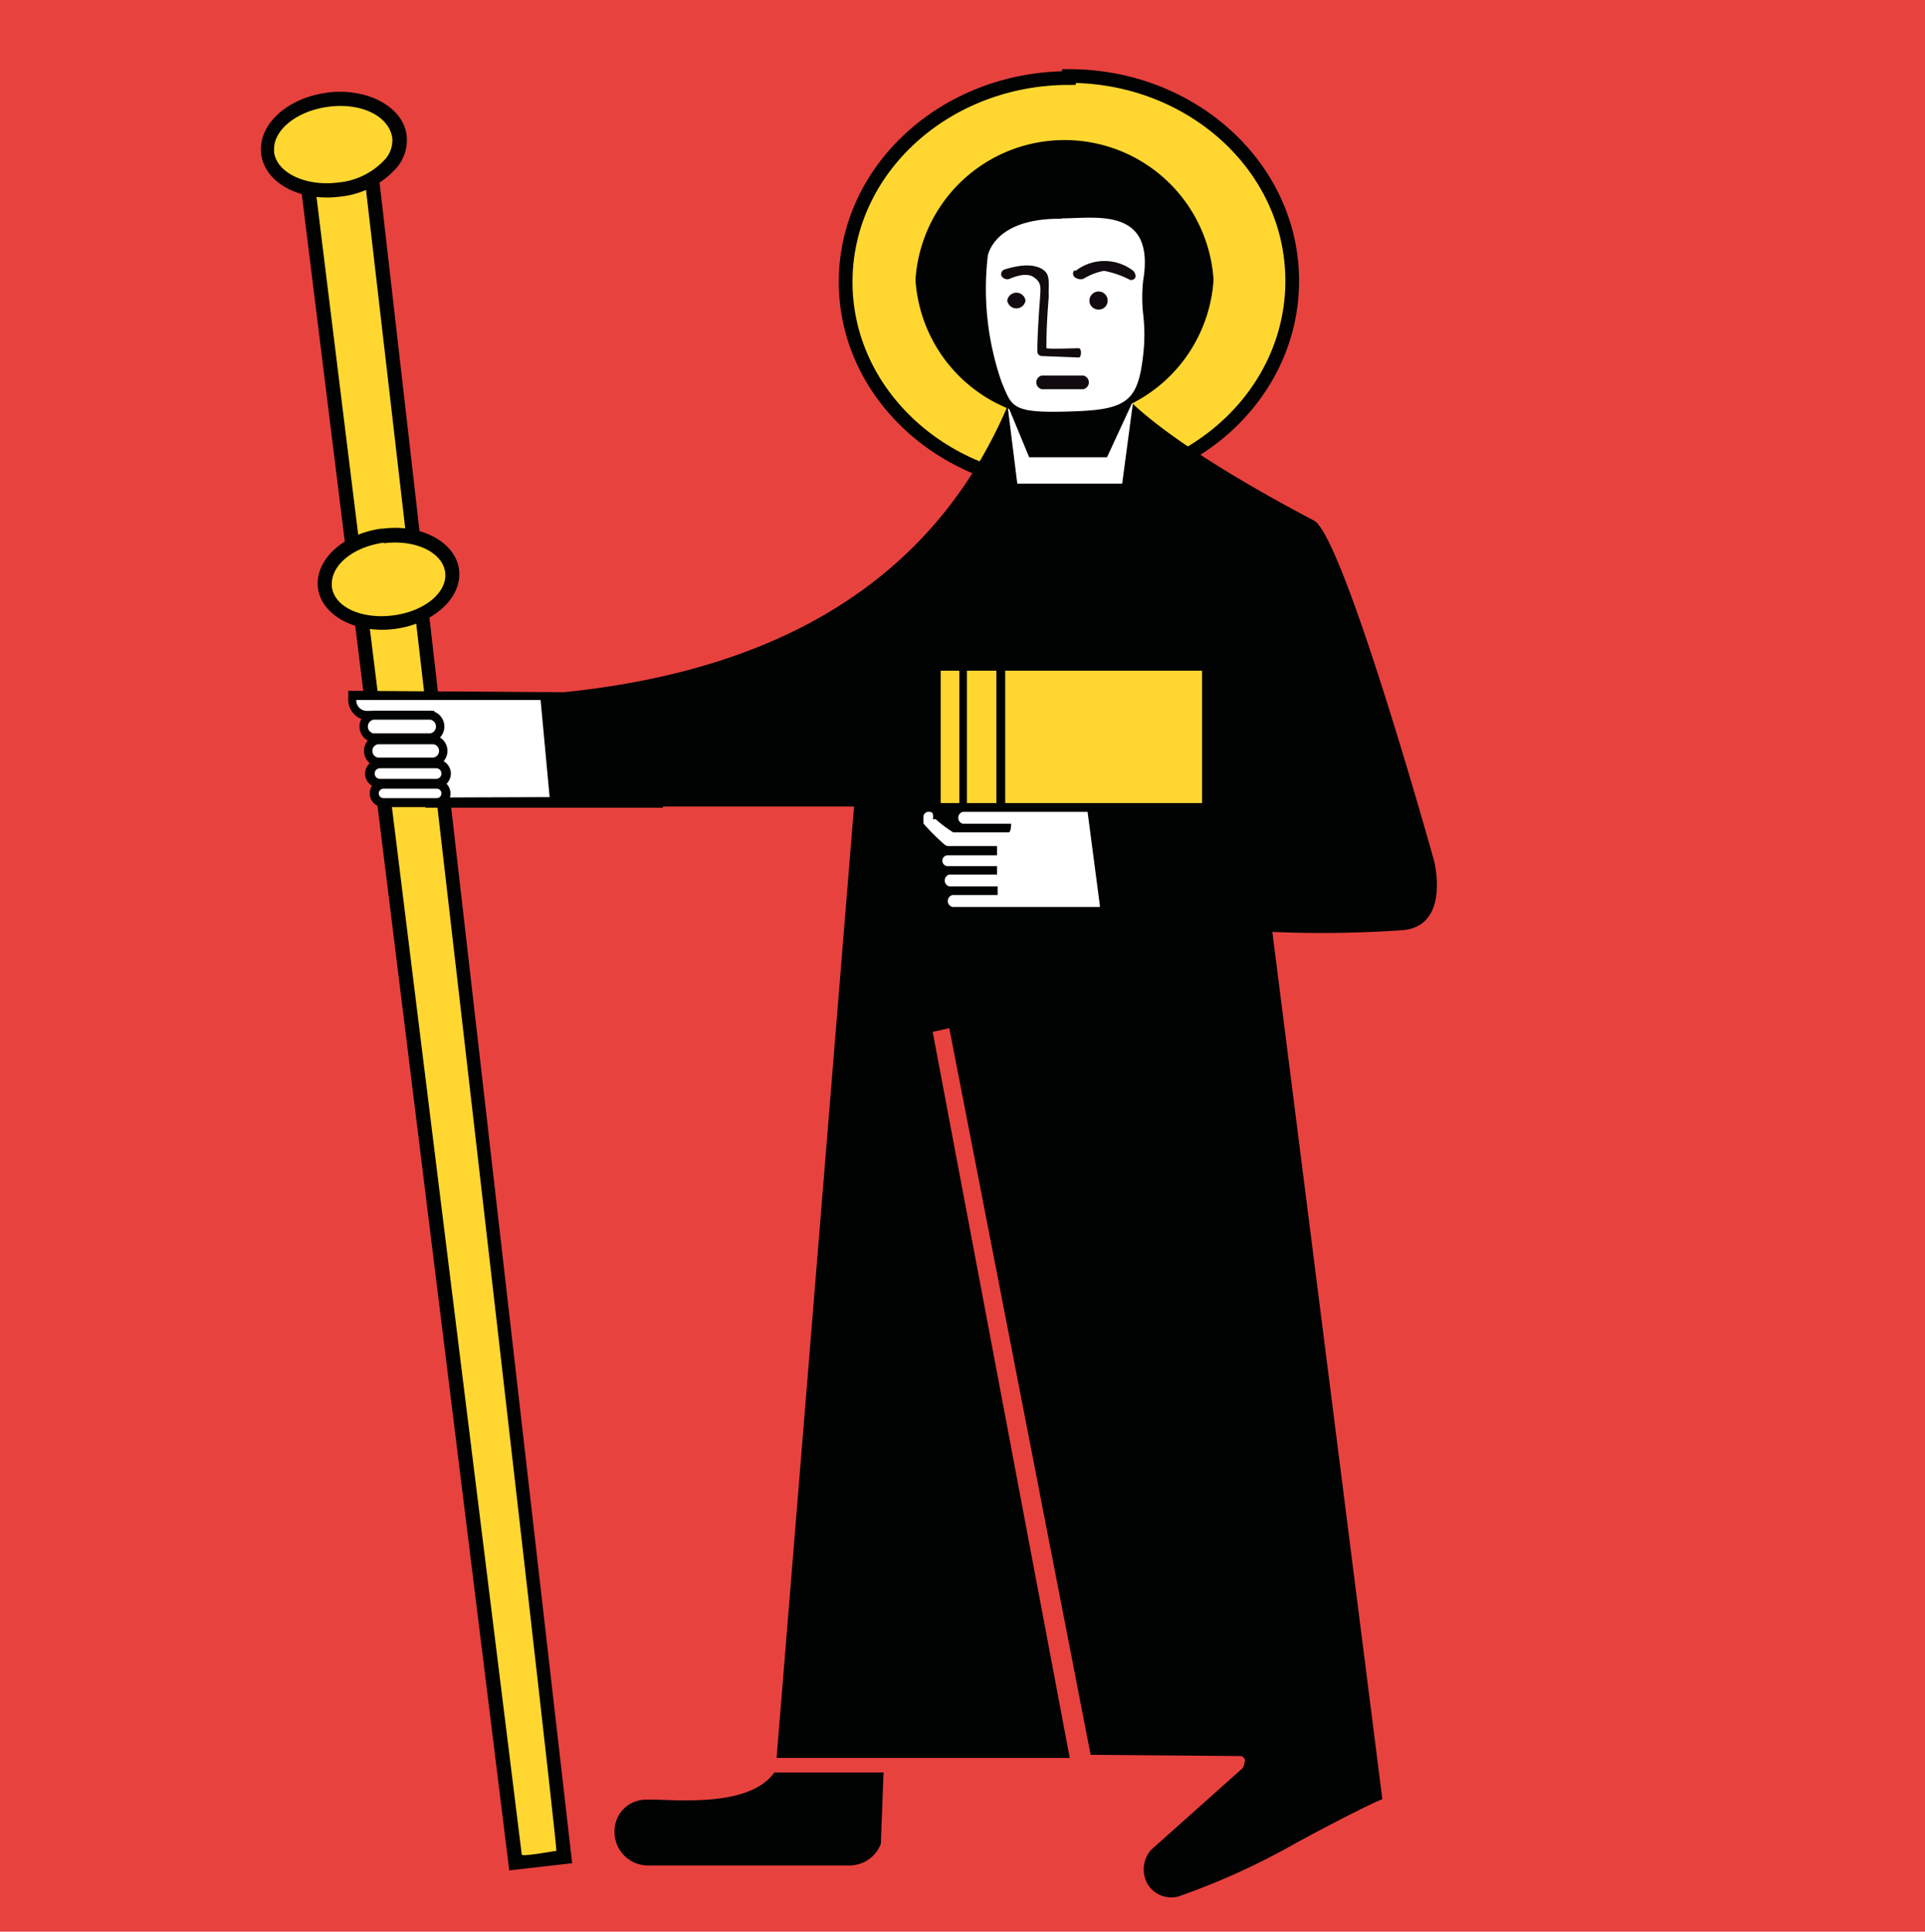
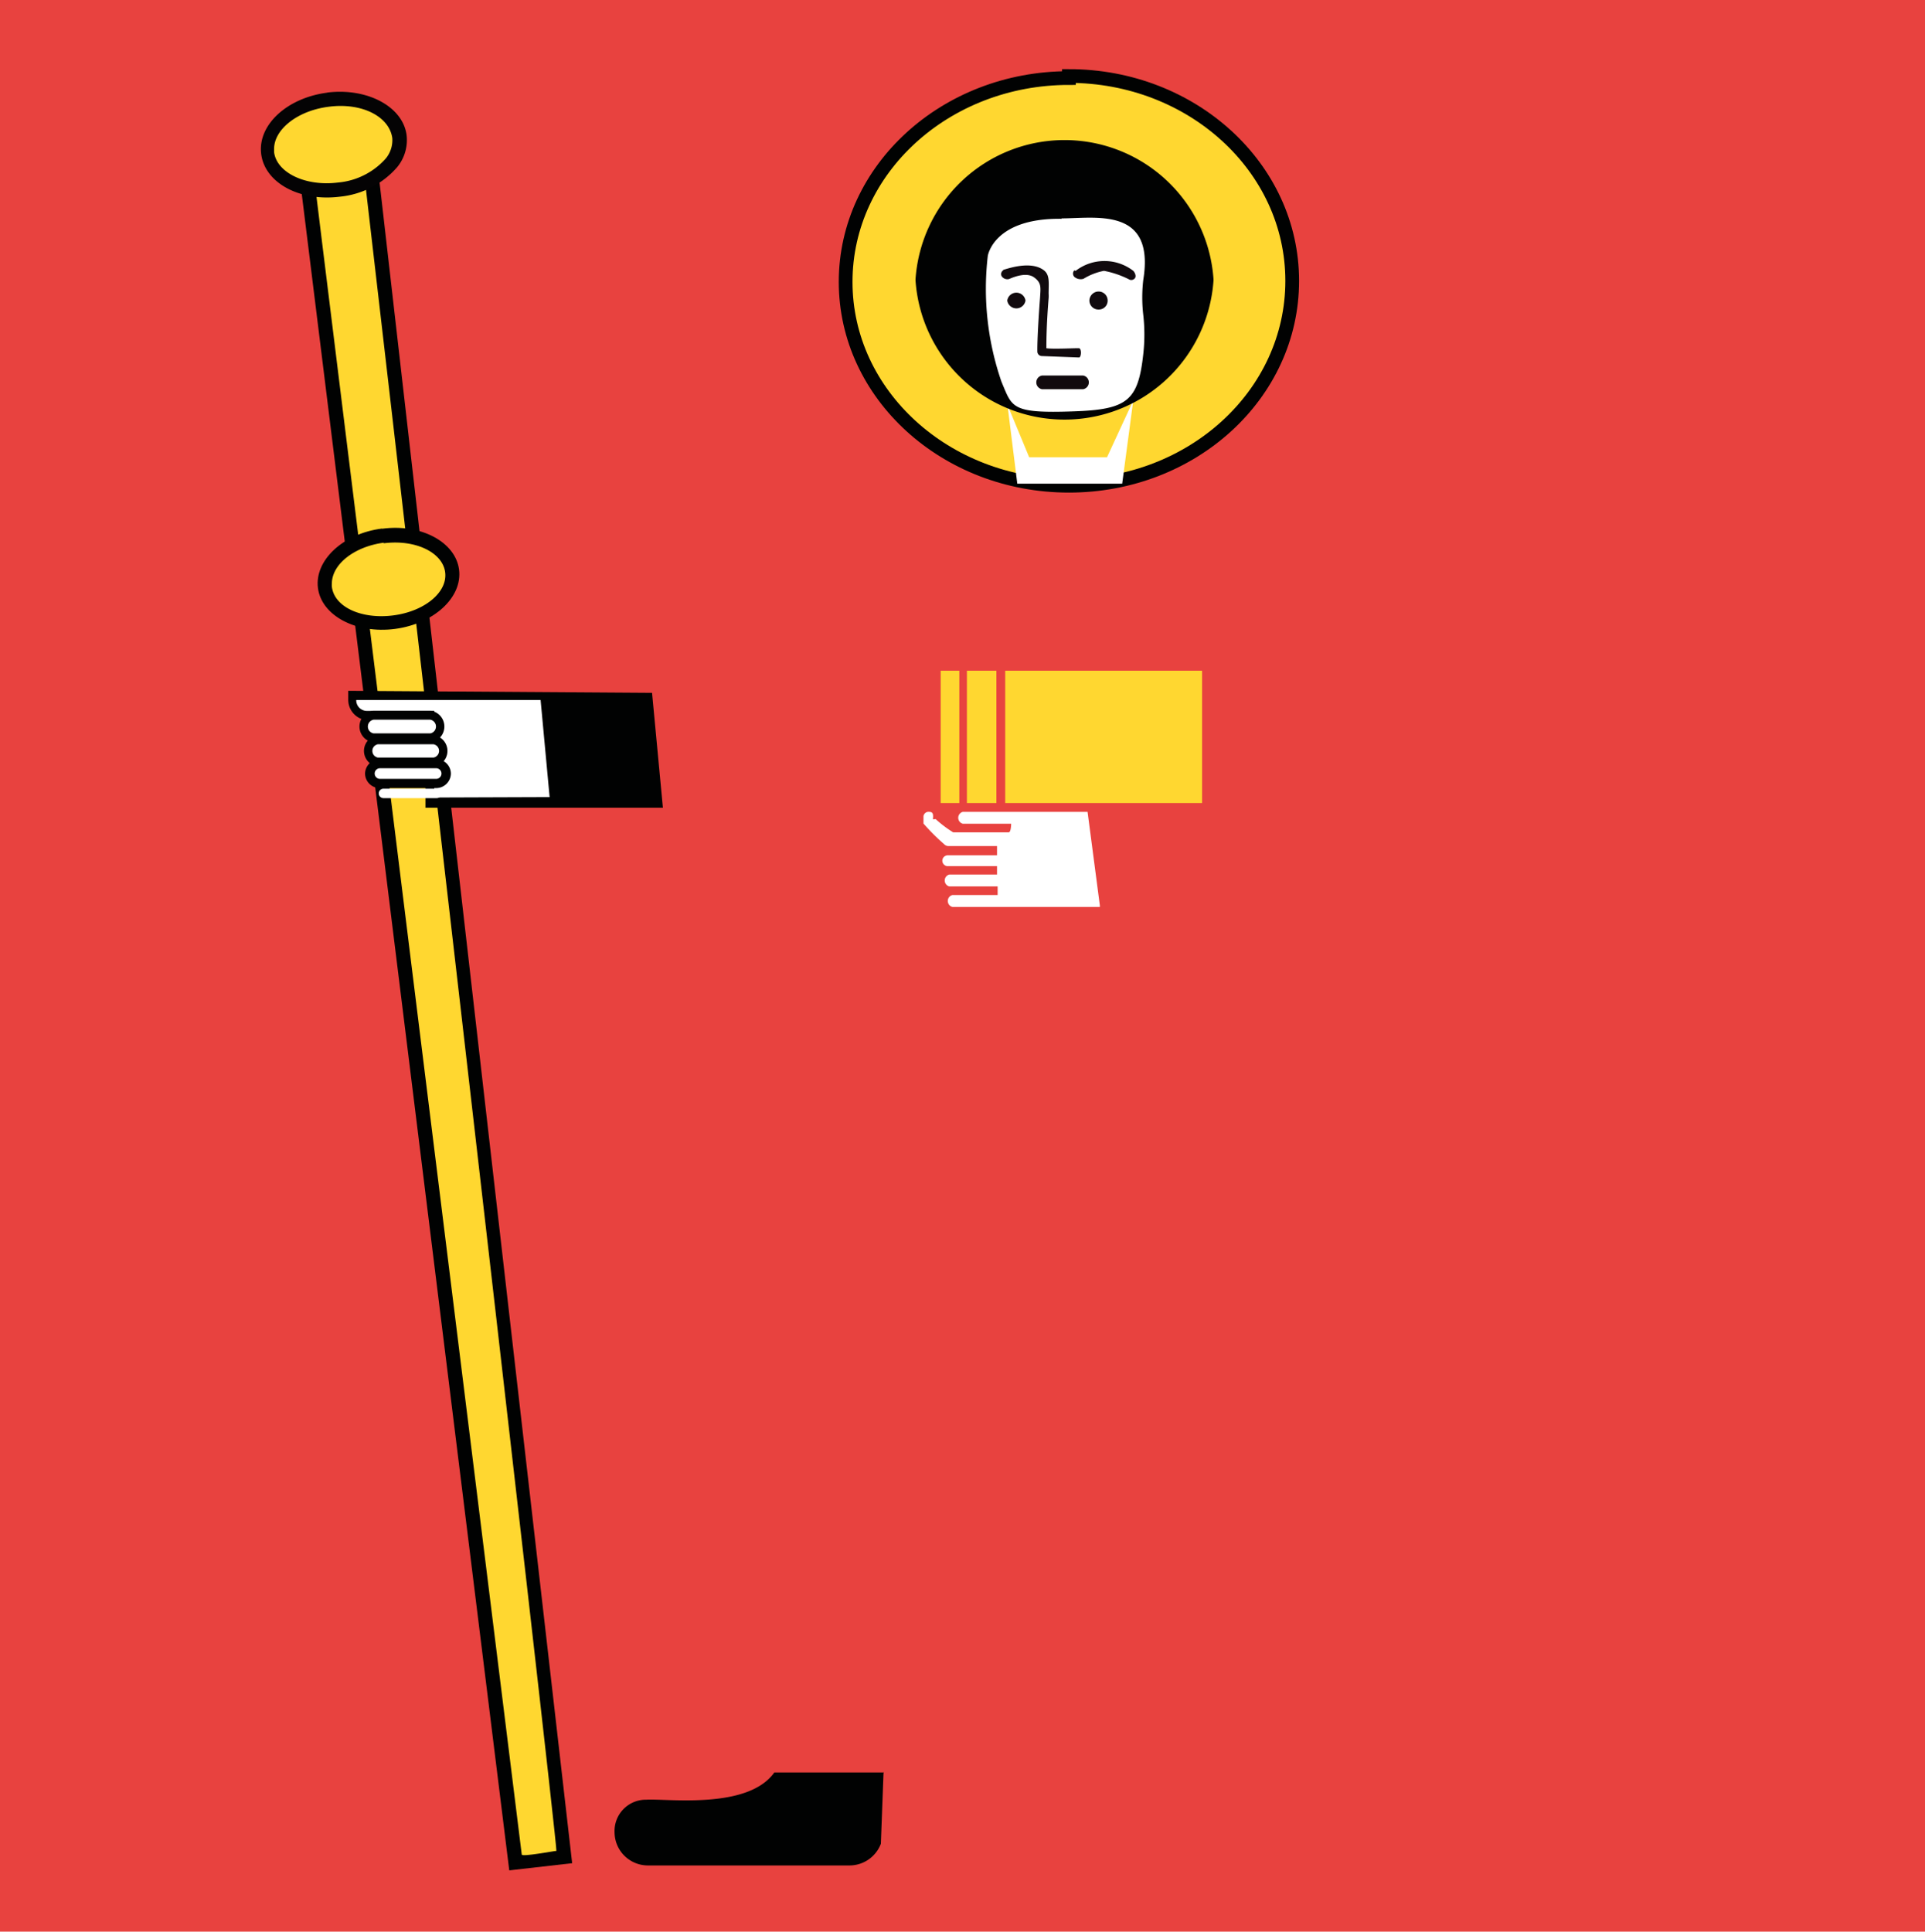
<svg xmlns="http://www.w3.org/2000/svg" id="Ebene_1" data-name="Ebene 1" viewBox="0 0 93.97 94.29">
  <defs>
    <style>.cls-2{fill:#ffd730}.cls-4{fill:#010202}.cls-6{fill:#fff}.cls-7{fill:#110a0e}</style>
  </defs>
  <path id="rect5" fill="#e8423f" d="M0 0h93.97v94.29H0z" />
  <path id="path11" class="cls-2" d="M63.08 13.66c0 5.5-4.88 10-10.9 10s-10.9-4.45-10.9-9.95 4.88-9.95 10.9-9.95 10.9 4.45 10.9 10" />
  <path id="path13" d="M52.18 3.71c6 0 10.9 4.45 10.9 10s-4.88 10-10.9 10-10.9-4.45-10.9-9.95 4.88-9.95 10.9-9.95z" fill="none" stroke="#010202" stroke-miterlimit="10" stroke-width=".67" />
  <path id="polygon15" class="cls-4" d="M24.86 91.3l3.07-.35-9.59-83.69-3.83.43L24.86 91.3z" />
  <path id="path17" class="cls-2" d="M15.29 8.3c0 .13 10.16 82.11 10.18 82.23s1.58-.18 1.69-.18S17.74 8.15 17.72 8l-2.43.27" />
  <path id="path19" d="M16 4.52c-2 .25-3.43 1.59-3.25 3s1.88 2.33 3.85 2.08a4.26 4.26 0 002.78-1.43 2.08 2.08 0 00.47-1.56c-.17-1.4-1.92-2.34-3.89-2.09" fill="#040304" />
  <path id="path21" class="cls-2" d="M16.05 5.21c-1.52.19-2.67 1.1-2.67 2.06v.16c.13 1 1.53 1.68 3.12 1.48a3.53 3.53 0 002.33-1.17 1.41 1.41 0 00.32-1C19 5.67 17.64 5 16.05 5.21" />
  <path id="path23" class="cls-4" d="M18.65 25.8c-1.9.24-3.3 1.55-3.13 2.9s1.86 2.25 3.76 2 3.3-1.54 3.13-2.89-1.86-2.26-3.76-2" />
  <path id="path25" class="cls-2" d="M18.74 26.49c-1.44.19-2.54 1.05-2.54 2a.76.76 0 000 .15c.12 1 1.46 1.6 3 1.4s2.66-1.14 2.53-2.11-1.46-1.61-3-1.41" />
-   <path id="path27" class="cls-4" d="M26.69 33.87c8.24-.71 18.17-3.59 22.61-14.32a30.29 30.29 0 005.57-.29s1.61 2.12 9.27 6.15C65.59 26.17 70 42 70 42s.82 3.13-1.46 3.4a56.2 56.2 0 01-6.43.09s5.33 42 5.37 42.34c-.31.09-2.12 1-4.19 2.12a34.83 34.83 0 01-5.75 2.62 1.35 1.35 0 01-1.54-.64 1.45 1.45 0 01.18-1.62l4.48-4a.9.9 0 00.11-.38c0-.16-.2-.21-.2-.21l-7.33-.06-6.9-35.47-.81.18 6.69 35.44H37.91l3.78-46.44H27.17s-.44-5.05-.48-5.48" />
  <path id="polygon29" class="cls-6" d="M49.66 23.61h5.12l.54-4.06-1.28 2.77h-3.8l-1.06-2.56.48 3.85z" />
  <path id="rect31" class="cls-2" d="M49.07 32.74h9.61v6.46h-9.61z" />
  <path id="rect33" class="cls-2" d="M47.2 32.74h1.44v6.46H47.2z" />
  <path id="rect35" class="cls-2" d="M45.92 32.74h.91v6.46h-.91z" />
  <path id="path37" class="cls-4" d="M59.24 13.66a7.29 7.29 0 01-14.55 0 7.29 7.29 0 0114.55 0" />
  <path id="path39" class="cls-6" d="M51.81 10.66c1.67 0 4.58-.58 4 3a7.39 7.39 0 000 1.72 8.58 8.58 0 010 1.9c-.25 2.28-.77 2.71-3.39 2.8-3.08.11-3-.19-3.53-1.44a13.89 13.89 0 01-.67-6.15s.28-1.86 3.62-1.81" />
  <path id="path41" class="cls-4" d="M43.16 86.52H37.8c-1.29 1.82-5.2 1.27-6.25 1.33a1.53 1.53 0 00-1.55 1.6 1.63 1.63 0 001.65 1.61h9.83A1.64 1.64 0 0043 90l.13-3.46z" />
  <path id="path43" class="cls-6" d="M53.69 44.2l-.6-4.57H47a.3.3 0 000 .58h2.36s0 .41-.12.42h-2.71a5.83 5.83 0 01-.86-.65l-.12.02a.29.29 0 010-.11c0-.13 0-.26-.19-.26a.25.25 0 00-.28.21v.36a10.16 10.16 0 001 1 .3.3 0 00.22.1h2.37v.45h-2.4A.27.27 0 0046 42a.27.27 0 00.24.28h2.43v.41h-2.33a.3.3 0 000 .58h2.36v.42h-2.21a.3.3 0 000 .58h7.2z" />
  <path id="path45" class="cls-4" d="M17 34.16a1 1 0 001 1h2.77v4.27h11.59l-.53-5.61-14.83-.1z" />
  <path id="path47" class="cls-6" d="M26.83 38.91l-.44-4.74h-9a.52.52 0 00.55.53h3.26v4.23z" />
  <path id="path49" class="cls-4" d="M18.24 34.69a.78.78 0 000 1.55H21a.78.78 0 000-1.55z" />
  <path id="path51" class="cls-6" d="M18.24 35.13a.34.34 0 000 .67H21a.34.34 0 000-.67z" />
  <path id="path53" class="cls-4" d="M18.45 35.89a.77.77 0 000 1.53h2.71a.77.77 0 000-1.53z" />
  <path id="path55" class="cls-6" d="M18.45 36.33a.33.33 0 000 .65h2.71a.33.33 0 000-.65z" />
  <path id="path57" class="cls-4" d="M18.55 37.06a.72.72 0 00-.73.7.72.72 0 00.73.71h2.74a.72.72 0 00.72-.71.71.71 0 00-.72-.7z" />
  <path id="path59" class="cls-6" d="M18.55 37.5a.26.26 0 100 .52h2.74a.26.26 0 100-.52z" />
-   <path id="path61" class="cls-4" d="M18.72 38.06a.67.67 0 100 1.34h2.6a.67.67 0 100-1.34z" />
  <path id="path63" class="cls-6" d="M18.72 38.5a.23.23 0 100 .46h2.6a.23.23 0 100-.46z" />
  <path id="path65" class="cls-7" d="M50.06 14.67a.45.45 0 01-.89 0 .45.45 0 01.89 0" />
  <path id="path67" class="cls-7" d="M54.07 14.67a.43.43 0 01-.44.44.44.44 0 01-.45-.44.45.45 0 01.45-.44.44.44 0 01.44.44" />
  <path id="path69" class="cls-7" d="M52.44 13.2a.23.23 0 000 .31.47.47 0 00.45.1 3 3 0 011-.39 4.65 4.65 0 011.21.41.22.22 0 00.3-.05c.08-.1 0-.28-.08-.36a2.3 2.3 0 00-2.81 0" />
  <path id="path71" class="cls-7" d="M49 13.18a.22.22 0 00-.11.29.33.33 0 00.37.15c.23-.1.85-.35 1.22-.08s.32.48.29 1c-.15 2-.13 2.6-.13 2.62a.22.22 0 00.21.22l1.82.07c.12 0 .14-.44 0-.45s-1.26.05-1.59 0c0-.3 0-1.09.11-2.45a1.62 1.62 0 000-.21c0-.54.07-.93-.25-1.16-.69-.5-1.92 0-2 0" />
  <path id="path73" class="cls-7" d="M50.87 18.33a.34.34 0 000 .67h2a.34.34 0 000-.67z" />
</svg>